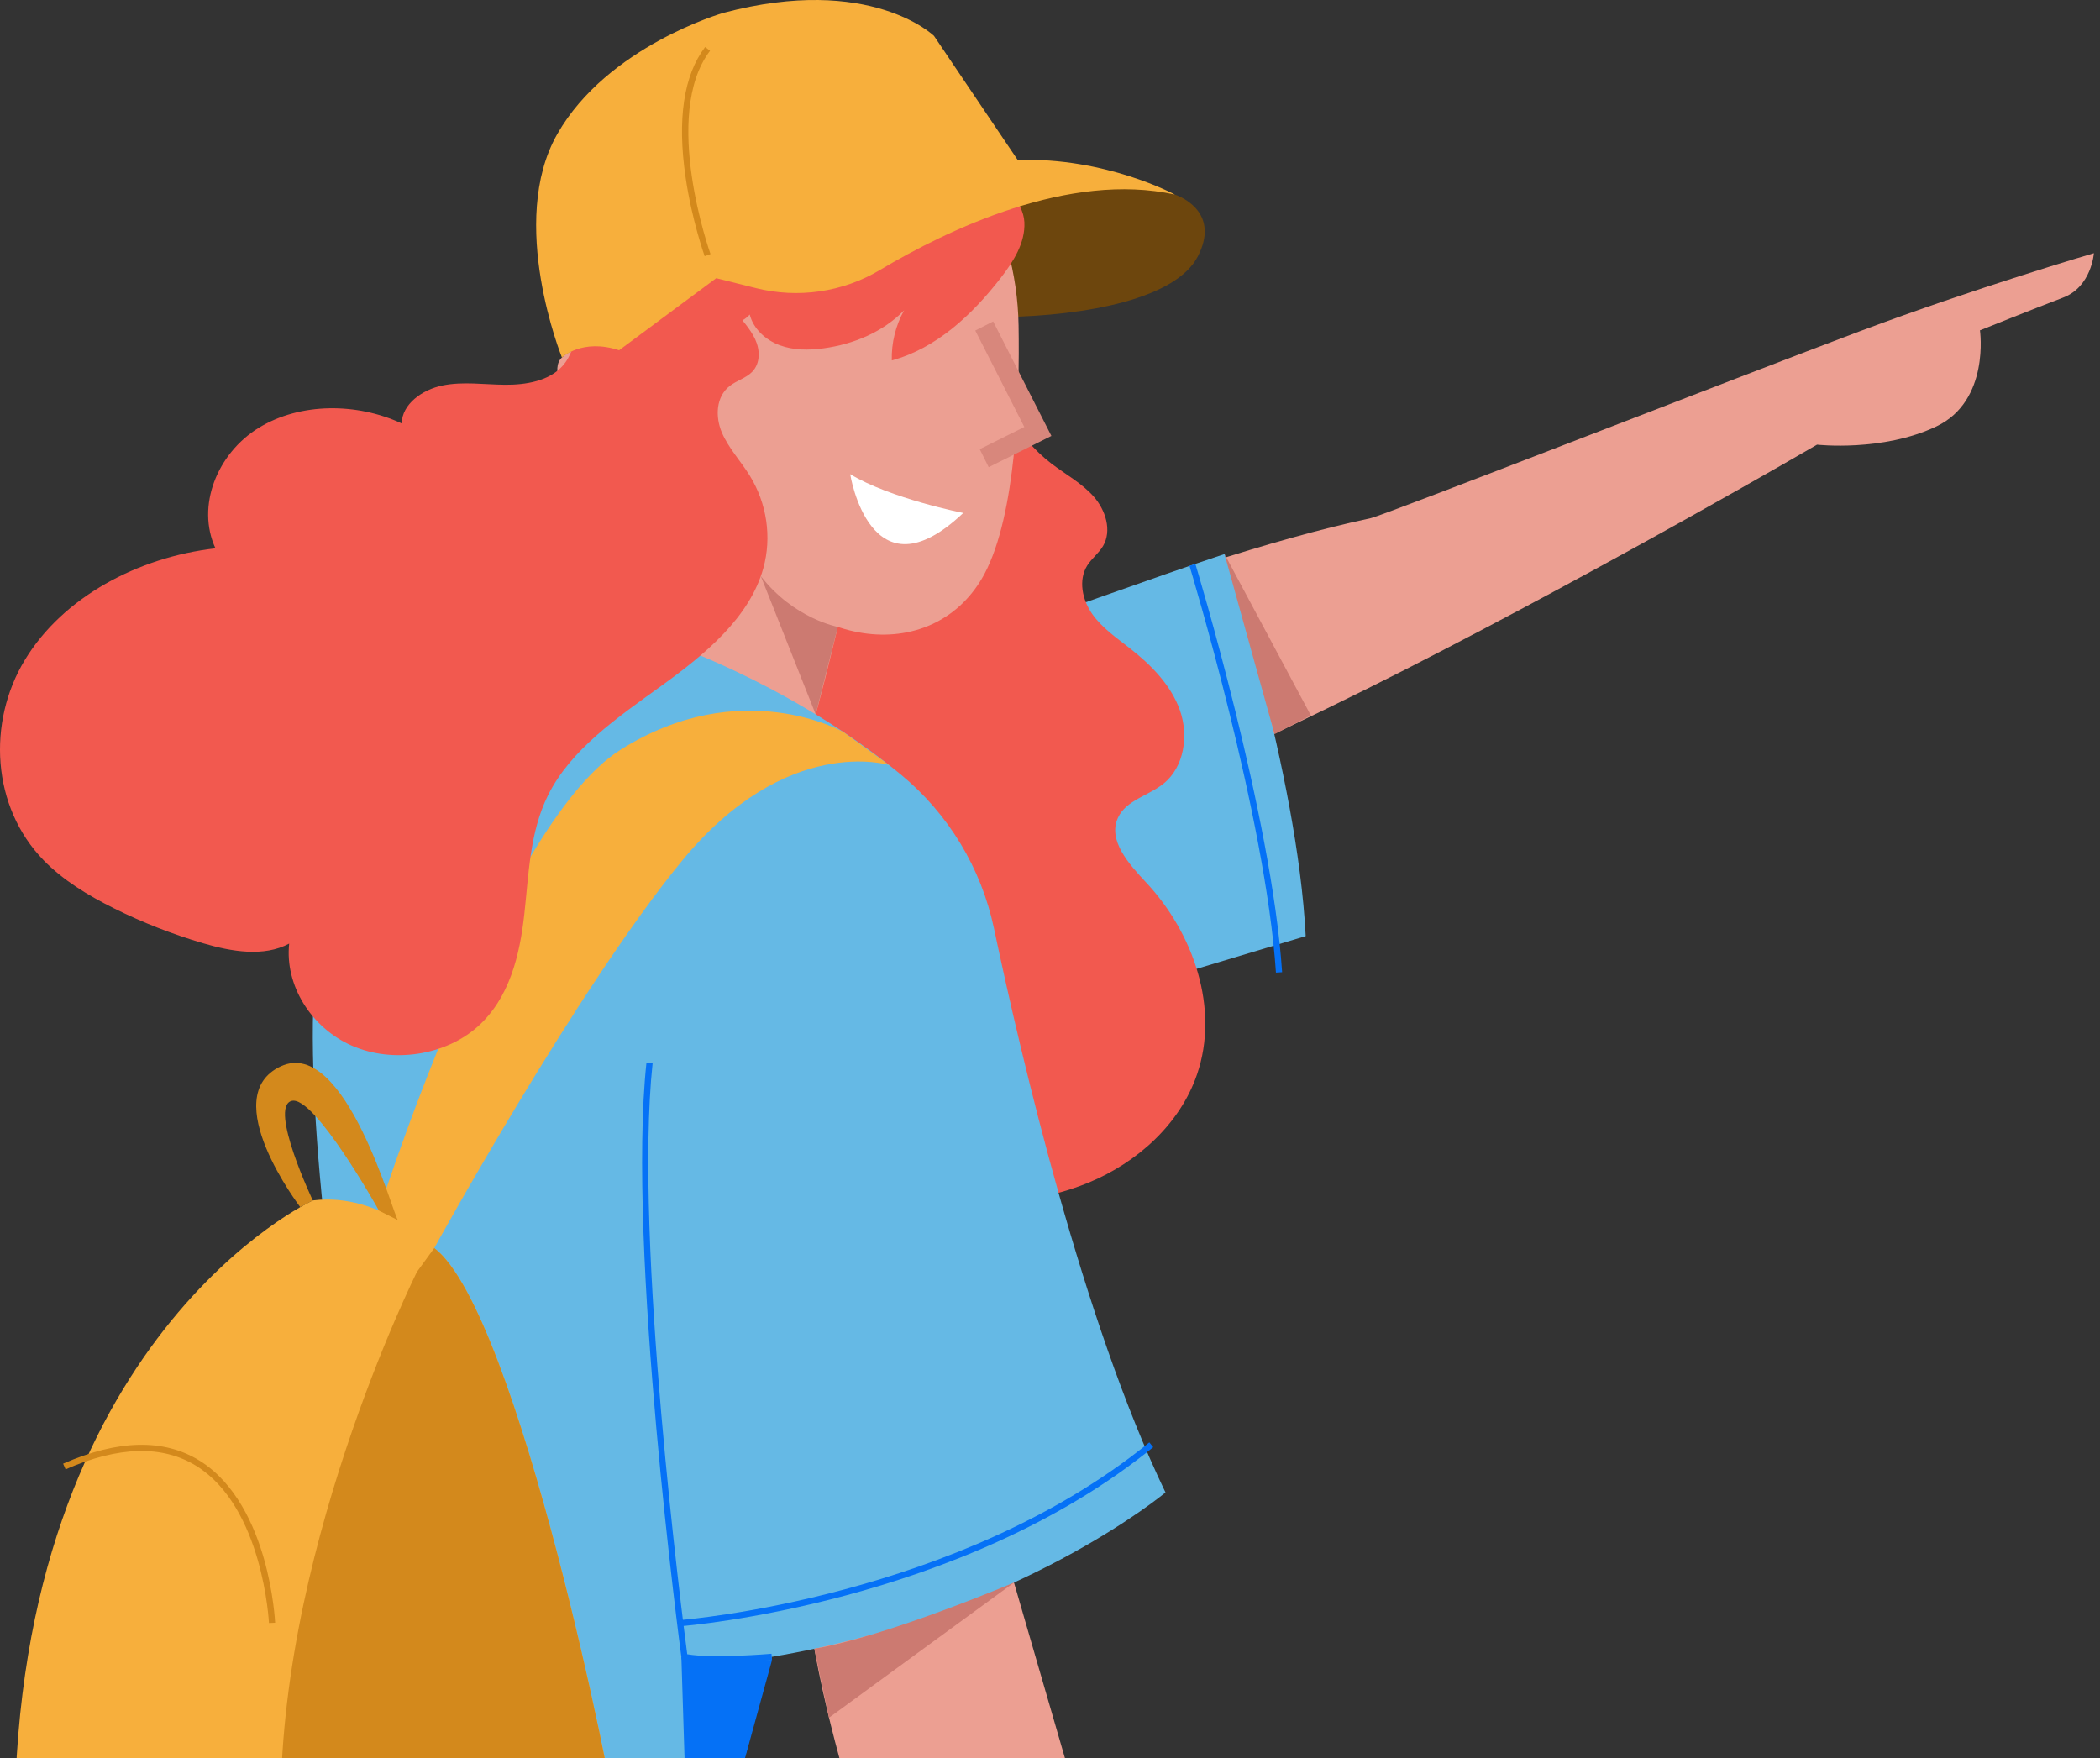
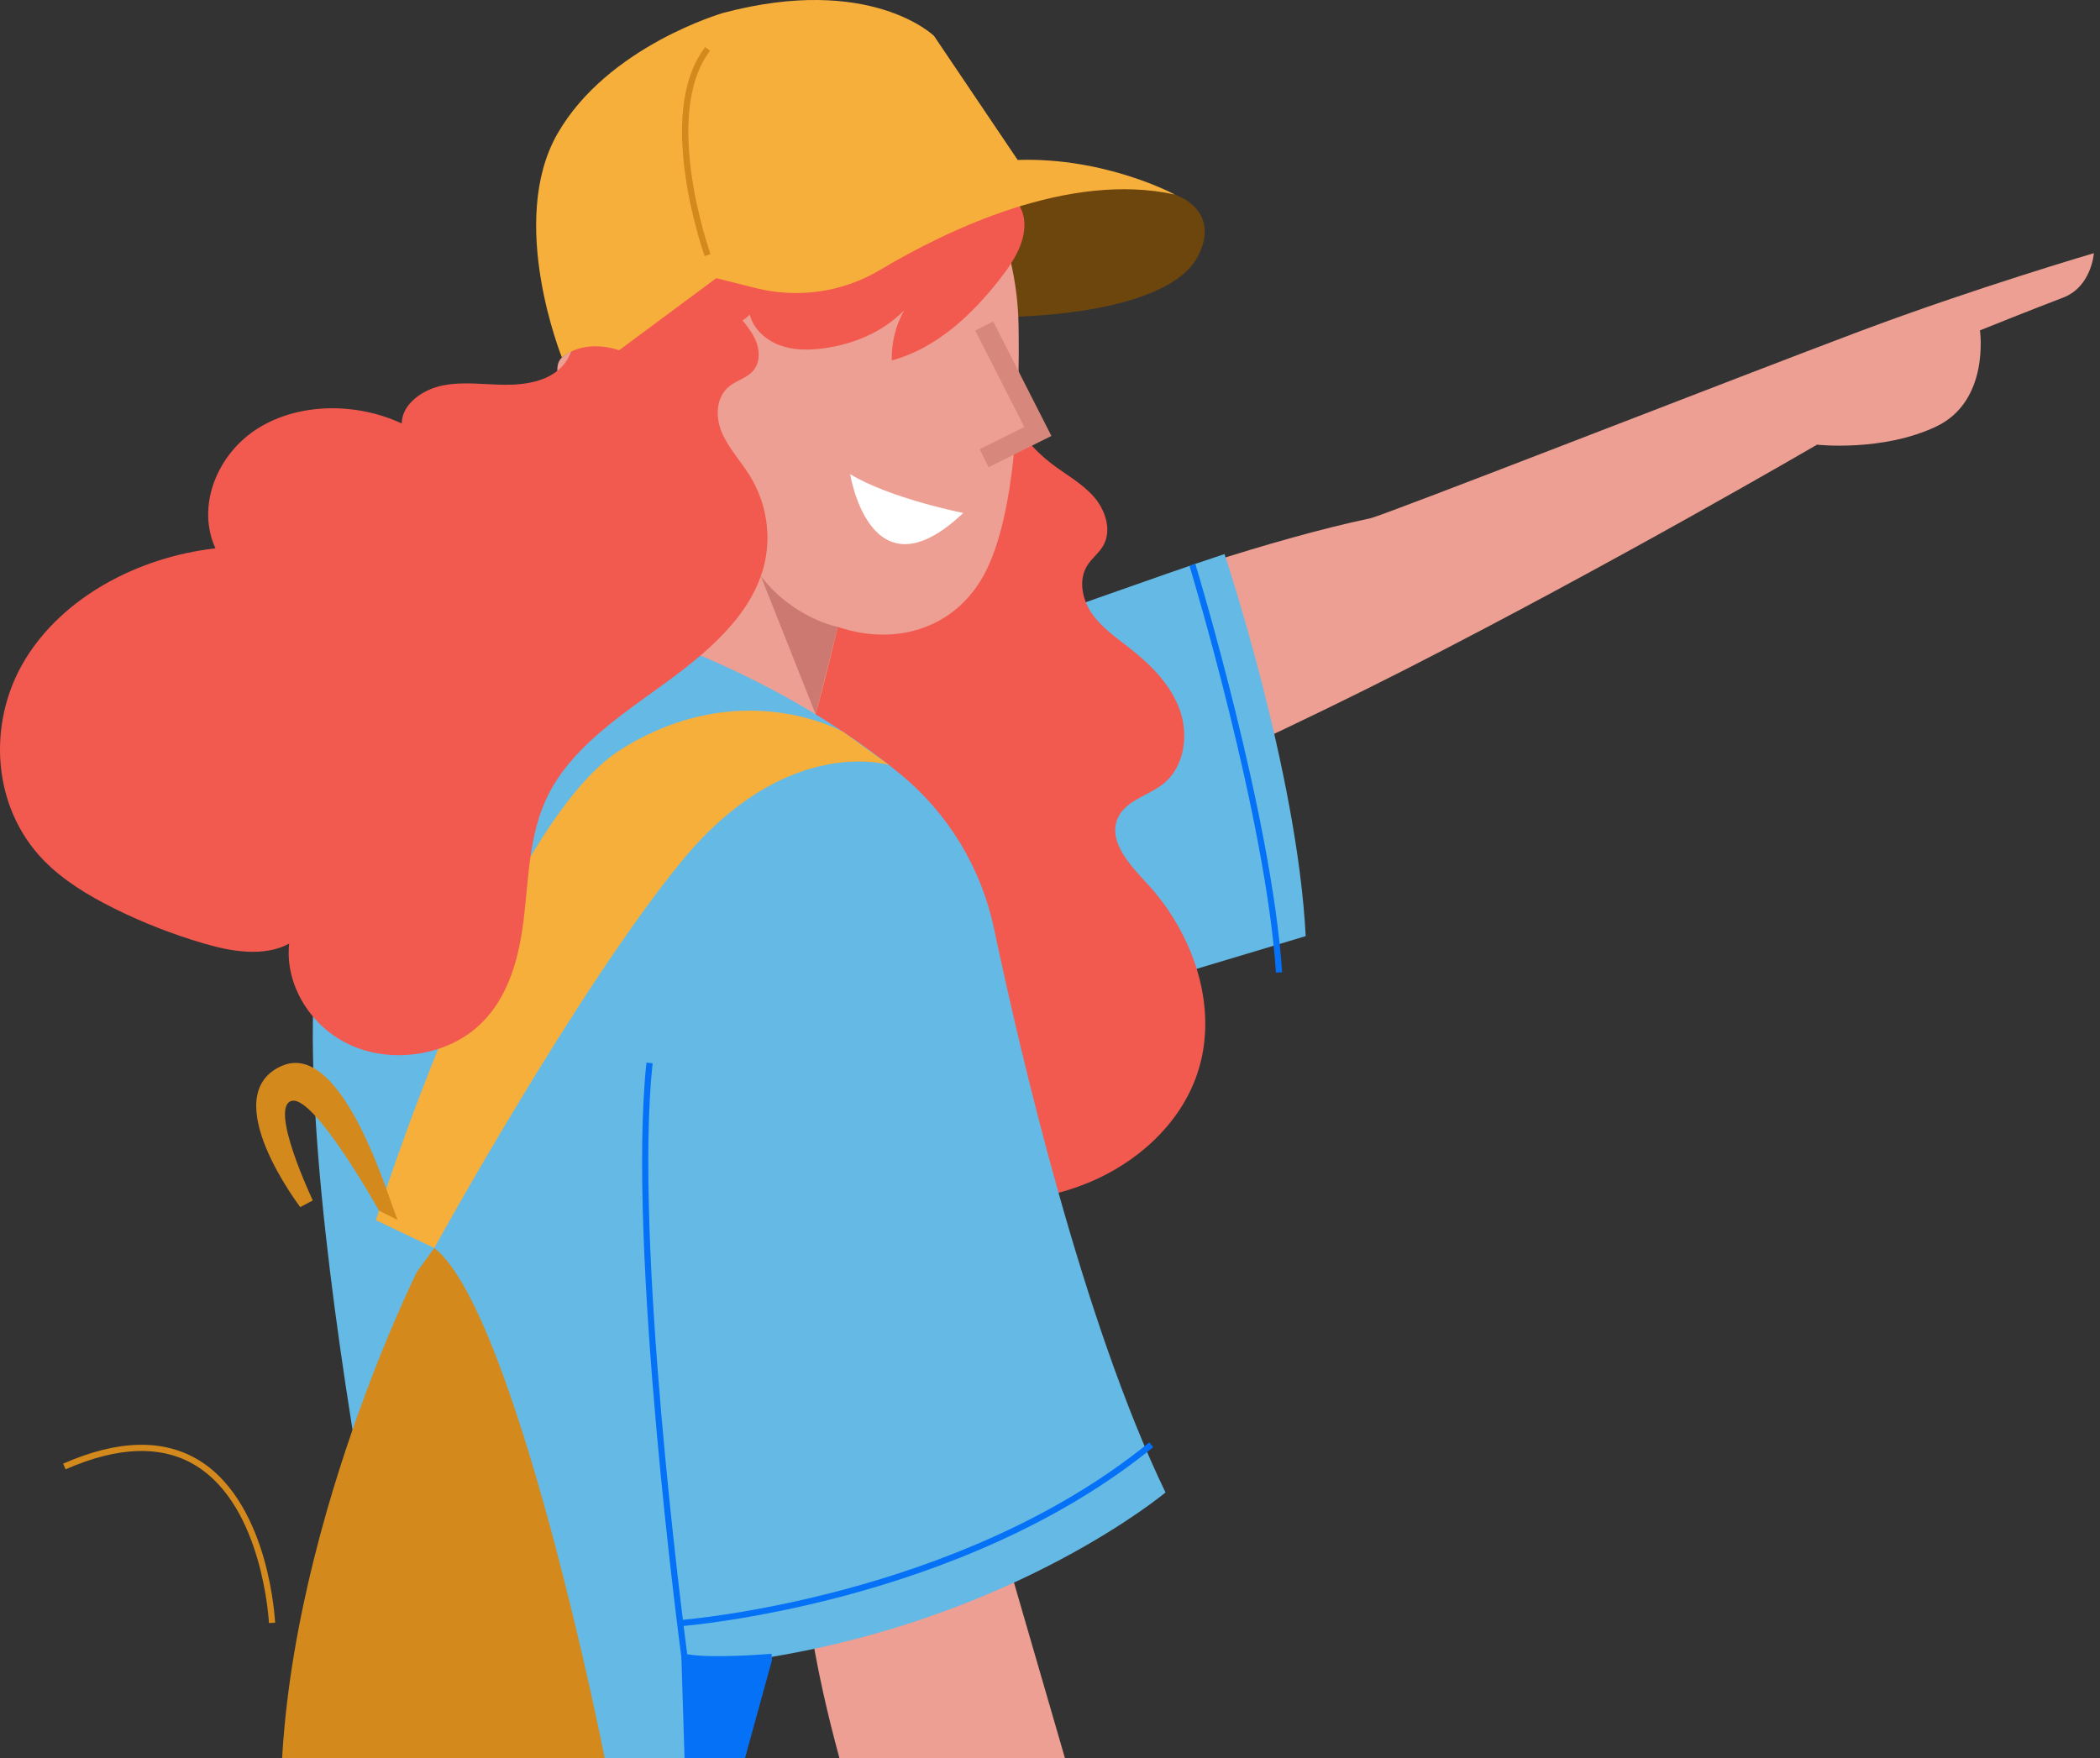
<svg xmlns="http://www.w3.org/2000/svg" width="209" height="175" viewBox="0 0 209 175" fill="none">
  <rect x="0" y="0" width="209" height="175" fill="#333333" stroke="none" />
  <g id="Group">
    <g id="Group_2">
      <path id="Vector" d="M85.816 68.928C85.816 68.928 116.522 55.801 136.41 51.576C137.764 51.288 173.473 37.334 185.049 32.988C196.624 28.642 208.391 25.199 208.391 25.199C208.391 25.199 208.159 28.55 205.322 29.624C202.485 30.699 197.053 32.88 197.053 32.88C197.053 32.88 198.07 39.89 192.717 42.443C187.364 44.995 180.84 44.258 180.84 44.258C180.84 44.258 160.488 56.129 139.848 66.646C119.207 77.162 95.059 87.245 95.059 87.245L85.816 68.928Z" fill="#EC9F92" />
      <path id="Vector_2" d="M101.791 62.177C101.791 62.177 115.493 57.255 121.868 55.145C121.868 55.145 129.119 76.841 129.947 93.173L95.083 103.628L94.254 63.998L101.791 62.177Z" fill="#65B9E5" />
-       <path id="Vector_3" d="M121.868 55.145L130.46 71.209L126.849 73.067C126.849 73.067 122.84 58.685 121.868 55.145Z" fill="#CC7A71" />
      <path id="Vector_4" d="M127.6 96.764C126.583 81.244 119.046 56.384 118.97 56.134L118.381 56.314C118.457 56.562 125.973 81.356 126.986 96.804L127.6 96.764Z" fill="#0571F6" />
    </g>
    <g id="Group_3">
      <path id="Vector_5" d="M98.481 34.854C98.845 39.251 101.138 43.453 104.638 46.139C106.055 47.225 107.67 48.087 108.851 49.426C110.032 50.765 110.684 52.809 109.777 54.348C109.352 55.068 108.644 55.585 108.202 56.294C107.299 57.744 107.715 59.706 108.697 61.104C109.679 62.502 111.127 63.486 112.47 64.541C114.565 66.188 116.532 68.168 117.424 70.679C118.315 73.191 117.874 76.325 115.797 77.995C114.311 79.191 112.092 79.635 111.277 81.359C110.2 83.636 112.365 86.011 114.084 87.852C118.8 92.903 121.375 100.388 119.137 106.925C117.439 111.885 113.187 115.706 108.341 117.707C103.496 119.707 98.103 120.049 92.88 119.604C90.147 119.371 87.304 118.879 85.127 117.21C83.909 116.276 82.974 115.027 82.099 113.765C78.07 107.955 74.965 101.506 72.938 94.733C71.807 90.955 71 87.054 69.333 83.48C66.674 77.779 61.942 73.161 59.776 67.254C57.618 61.368 58.339 54.501 61.671 49.191C66.397 41.661 75.358 38.008 83.963 35.773C88.798 34.517 93.924 33.564 98.748 34.86" fill="#F2594F" />
    </g>
    <path id="Vector_6" d="M100.062 154.574L107.812 181.271L85.143 180.41C85.143 180.41 81.33 168.783 80.254 158.664C79.177 148.545 100.062 154.574 100.062 154.574Z" fill="#EC9F92" />
    <path id="Vector_7" d="M116.927 19.364C117.785 19.66 121.377 21.295 119.224 25.497C117.071 29.698 108.315 31.421 99.703 31.564C91.091 31.708 85.143 24.244 85.143 24.244L93.818 19.364C93.818 19.364 103.291 17.512 103.722 17.792C104.152 18.072 112.765 17.929 116.927 19.364Z" fill="#6D460D" />
    <path id="Vector_8" d="M97.192 17.7C99.892 22.126 101.288 27.222 101.373 32.406C101.489 39.532 101.135 51.187 97.981 57.114C93.244 66.013 80.182 65.439 72.431 53.095L67.408 43.047C67.408 43.047 67.695 45.918 64.106 45.918C60.518 45.918 53.628 37.737 55.925 35.583C58.222 33.43 63.533 34.292 65.973 38.454C65.973 38.454 62.528 27.545 64.25 22.809C65.973 18.072 86.642 10.608 91.952 12.474C93.944 13.174 95.733 15.307 97.192 17.7Z" fill="#EC9F92" />
    <path id="Vector_9" d="M83.914 60.128C83.914 60.128 80.469 75.056 79.895 74.625C79.321 74.195 66.116 63.86 66.116 63.86L71.714 46.492L83.914 60.128Z" fill="#EC9F92" />
    <path id="Vector_10" d="M66.116 63.86C66.116 63.86 77.759 67.712 88.482 76.144C88.869 76.448 89.254 76.758 89.638 77.073C94.386 80.984 97.658 86.397 98.928 92.416C101.639 105.26 107.797 131.52 115.994 148.545C115.994 148.545 101.354 160.817 76.809 164.908L72.416 181.271L42.145 179.333C42.145 179.333 26.213 108.929 32.672 89.337C39.131 69.745 52.193 61.85 66.116 63.86Z" fill="#65B9E5" />
    <path id="Vector_11" d="M88.482 76.144C88.482 76.144 78.318 72.974 67.875 85.677C57.432 98.38 43.222 124.216 43.222 124.216L37.408 121.445C37.408 121.445 49.742 82.21 61.738 74.634C73.733 67.058 83.914 72.843 83.914 72.843L88.482 76.144Z" fill="#F7AF3C" />
-     <path id="Vector_12" d="M43.222 124.216C43.222 124.216 37.986 118.618 31.131 119.48C31.131 119.48 1.669 133.044 1.453 181.271C1.453 181.271 61.307 183.209 61.307 181.271C61.307 179.334 51.619 130.675 43.222 124.216Z" fill="#F7AF3C" />
    <path id="Vector_13" d="M61.307 181.271C61.307 182.313 43.991 182.234 27.986 181.939C27.079 155.428 41.499 126.584 41.499 126.584L43.222 124.216C51.619 130.675 61.307 179.334 61.307 181.271Z" fill="#D3891C" />
    <path id="Vector_14" d="M26.767 161.541L27.382 161.513C27.381 161.484 27.24 158.532 26.256 155.098C25.341 151.909 23.492 147.634 19.87 145.384C16.319 143.177 11.748 143.277 6.281 145.68L6.529 146.244C11.799 143.928 16.178 143.814 19.545 145.907C26.18 150.031 26.762 161.426 26.767 161.541Z" fill="#D3891C" />
    <path id="Vector_15" d="M39.609 121.445C39.204 121.216 34.413 103.116 27.945 106.131C21.476 109.145 29.884 120.145 29.884 120.145L31.131 119.479C31.131 119.479 26.745 110.217 29.012 109.575C31.278 108.934 37.715 120.492 37.715 120.492L39.609 121.445Z" fill="#D3891C" />
    <g id="Group_4">
      <path id="Vector_16" d="M70.696 24.059C70.767 26.483 71.615 28.883 73.106 30.886C73.813 31.835 74.668 32.709 75.158 33.767C75.648 34.824 75.691 36.163 74.852 37.017C74.248 37.632 73.315 37.88 72.627 38.414C71.24 39.493 71.18 41.488 71.839 43.042C72.499 44.595 73.718 45.887 74.616 47.337C76.326 50.099 76.822 53.471 75.971 56.548C74.611 61.462 70.193 65.102 65.848 68.243C61.504 71.383 56.827 74.545 54.537 79.159C52.709 82.841 52.629 87.013 52.176 91.036C51.724 95.059 50.72 99.31 47.575 102.15C44.356 105.056 39.099 105.863 35.021 104.077C30.944 102.291 28.331 98.037 28.781 93.919C26.243 95.275 23.03 94.712 20.232 93.889C17.149 92.983 14.159 91.811 11.316 90.393C8.754 89.115 6.28 87.615 4.34 85.62C-0.835 80.301 -1.293 71.881 2.49 65.657C6.272 59.433 13.723 55.454 21.442 54.575C19.508 50.374 21.611 45.128 25.744 42.586C29.877 40.044 35.541 40.081 39.981 42.145C40.005 40.237 42.008 38.782 44.042 38.368C46.076 37.954 48.191 38.281 50.275 38.297C52.358 38.312 54.64 37.913 55.969 36.444C57.785 34.437 57.115 31.282 58.703 29.118C59.379 28.198 60.403 27.546 61.44 26.976C64.087 25.519 66.985 24.445 69.993 23.805" fill="#F2594F" />
    </g>
    <g id="Vector_17">
      <path d="M97.952 32.447L103.291 42.944L97.952 45.603" fill="#EC9F92" />
      <path d="M97.952 32.447L103.291 42.944L97.952 45.603" stroke="#D8877C" stroke-width="2" stroke-miterlimit="10" />
    </g>
    <path id="Vector_18" d="M95.866 51.056C95.866 51.056 88.614 49.626 84.614 47.194C84.614 47.194 86.609 59.836 95.866 51.056Z" fill="white" />
    <g id="Group_5">
      <path id="Vector_19" d="M97.842 18.713C99.788 18.017 101.851 20.054 101.95 22.119C102.05 24.184 100.836 26.067 99.567 27.7C96.746 31.331 93.195 34.673 88.755 35.871C88.708 34.139 89.137 32.396 89.983 30.884C87.885 33.042 84.952 34.264 81.971 34.668C80.506 34.867 78.978 34.874 77.592 34.36C76.206 33.846 74.98 32.74 74.617 31.307C73.068 33.022 69.903 32.344 68.738 30.348C67.573 28.352 68.158 25.681 69.631 23.9C71.104 22.119 73.289 21.082 75.483 20.356C82.576 18.008 90.242 18.377 97.702 18.771" fill="#F2594F" />
    </g>
    <path id="Vector_20" d="M61.614 34.862L71.283 27.689L75.225 28.674C79.413 29.721 83.853 29.09 87.562 26.88C94.349 22.834 106.416 17.049 116.927 19.364C116.927 19.364 110.038 15.632 101.282 15.919L92.957 3.575C92.957 3.575 86.642 -2.597 72.001 1.278C72.001 1.278 60.462 4.58 55.466 13.335C50.471 22.091 55.925 35.583 55.925 35.583C55.925 35.583 57.927 33.654 61.614 34.862Z" fill="#F7AF3C" />
    <path id="Vector_21" d="M70.132 25.497L70.712 25.288C70.662 25.15 65.803 11.446 70.667 5.053L70.177 4.68C68.042 7.487 67.388 11.851 68.233 17.65C68.858 21.937 70.12 25.462 70.132 25.497Z" fill="#D3891C" />
    <path id="Vector_22" d="M71.503 165.457C74.017 165.457 76.669 165.23 76.836 165.215L76.782 164.601C76.723 164.606 70.953 165.101 68.396 164.648C67.968 161.403 63.062 123.44 64.951 105.825L64.338 105.759C62.367 124.15 67.76 164.543 67.814 164.949L67.843 165.164L68.055 165.209C68.919 165.395 70.193 165.457 71.503 165.457Z" fill="#0571F6" />
    <path id="Vector_23" d="M76.836 165.215L72.416 181.271H68.325L67.814 164.949L76.836 165.215Z" fill="#0571F6" />
-     <path id="Vector_24" d="M100.915 157.515C100.915 157.515 88.299 162.866 81.047 164.103L82.507 170.965L100.915 157.515Z" fill="#CC7A71" />
    <path id="Vector_25" d="M83.381 62.395C83.381 62.395 79.008 61.589 75.72 57.342L81.18 71.1L83.381 62.395Z" fill="#CC7A71" />
    <path id="Vector_26" d="M67.837 161.849C68.113 161.828 95.633 159.628 114.773 144.039L114.384 143.562C95.397 159.026 68.066 161.214 67.792 161.235L67.837 161.849Z" fill="#0571F6" />
  </g>
</svg>